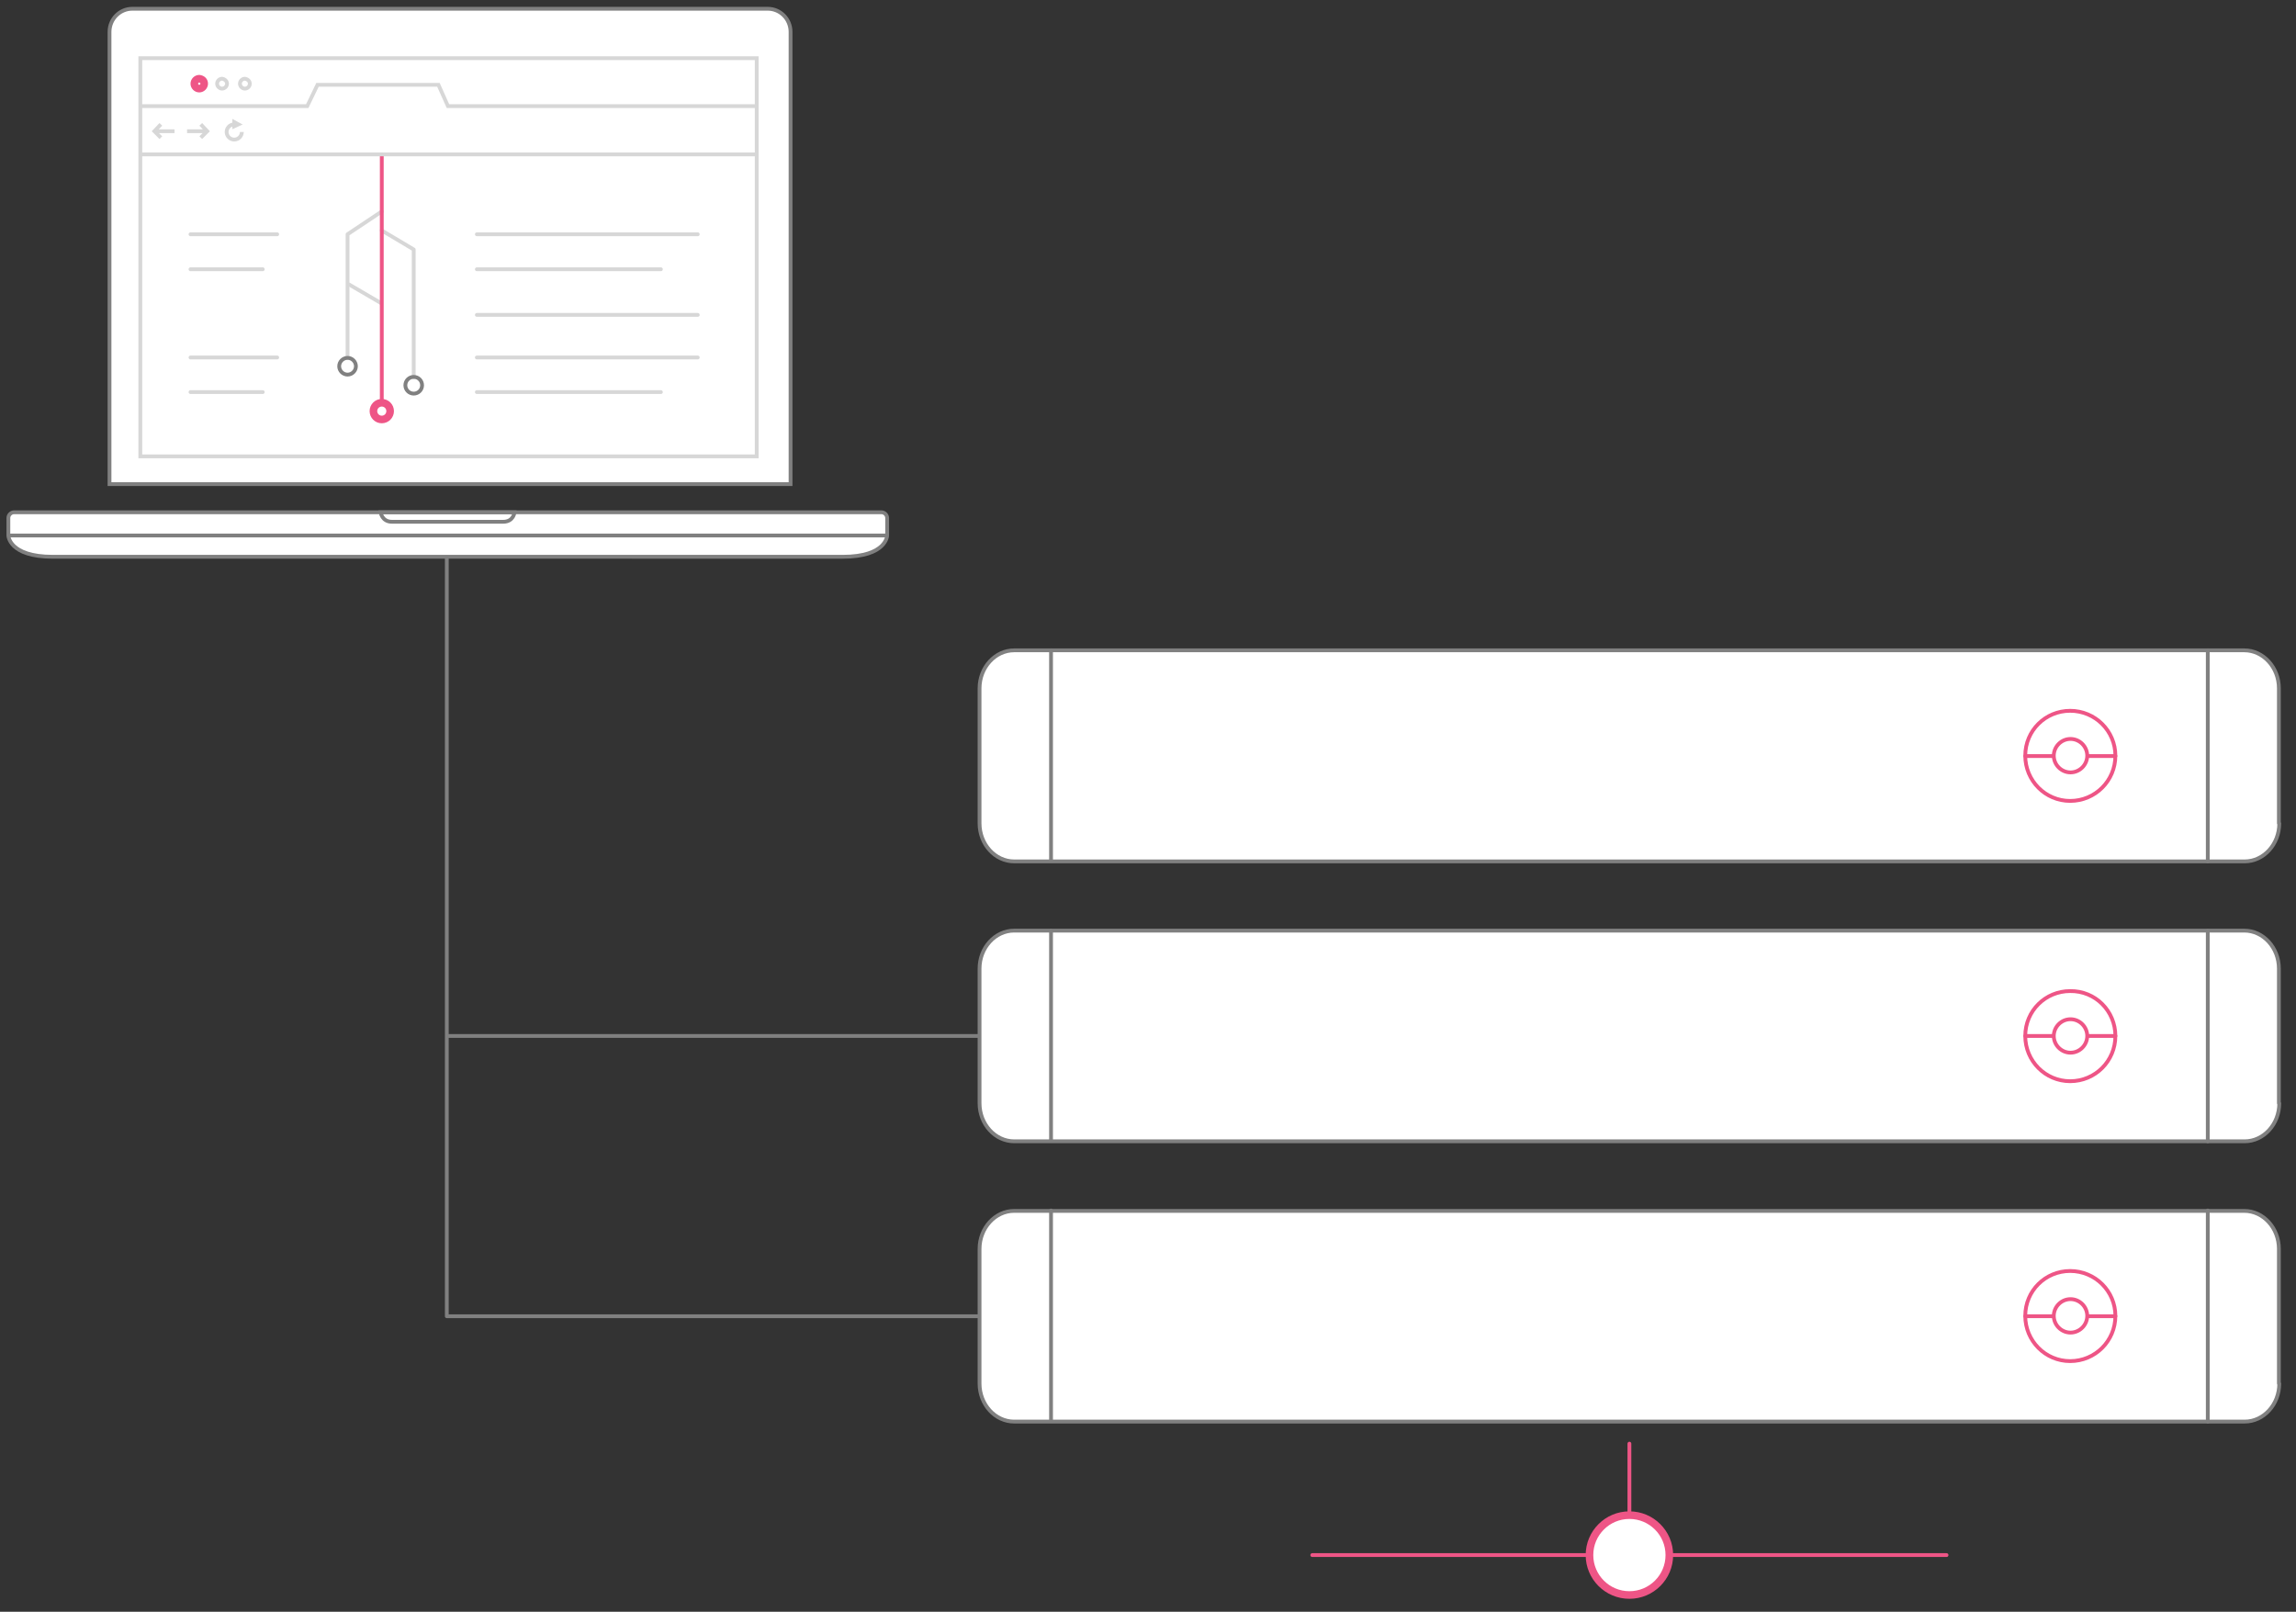
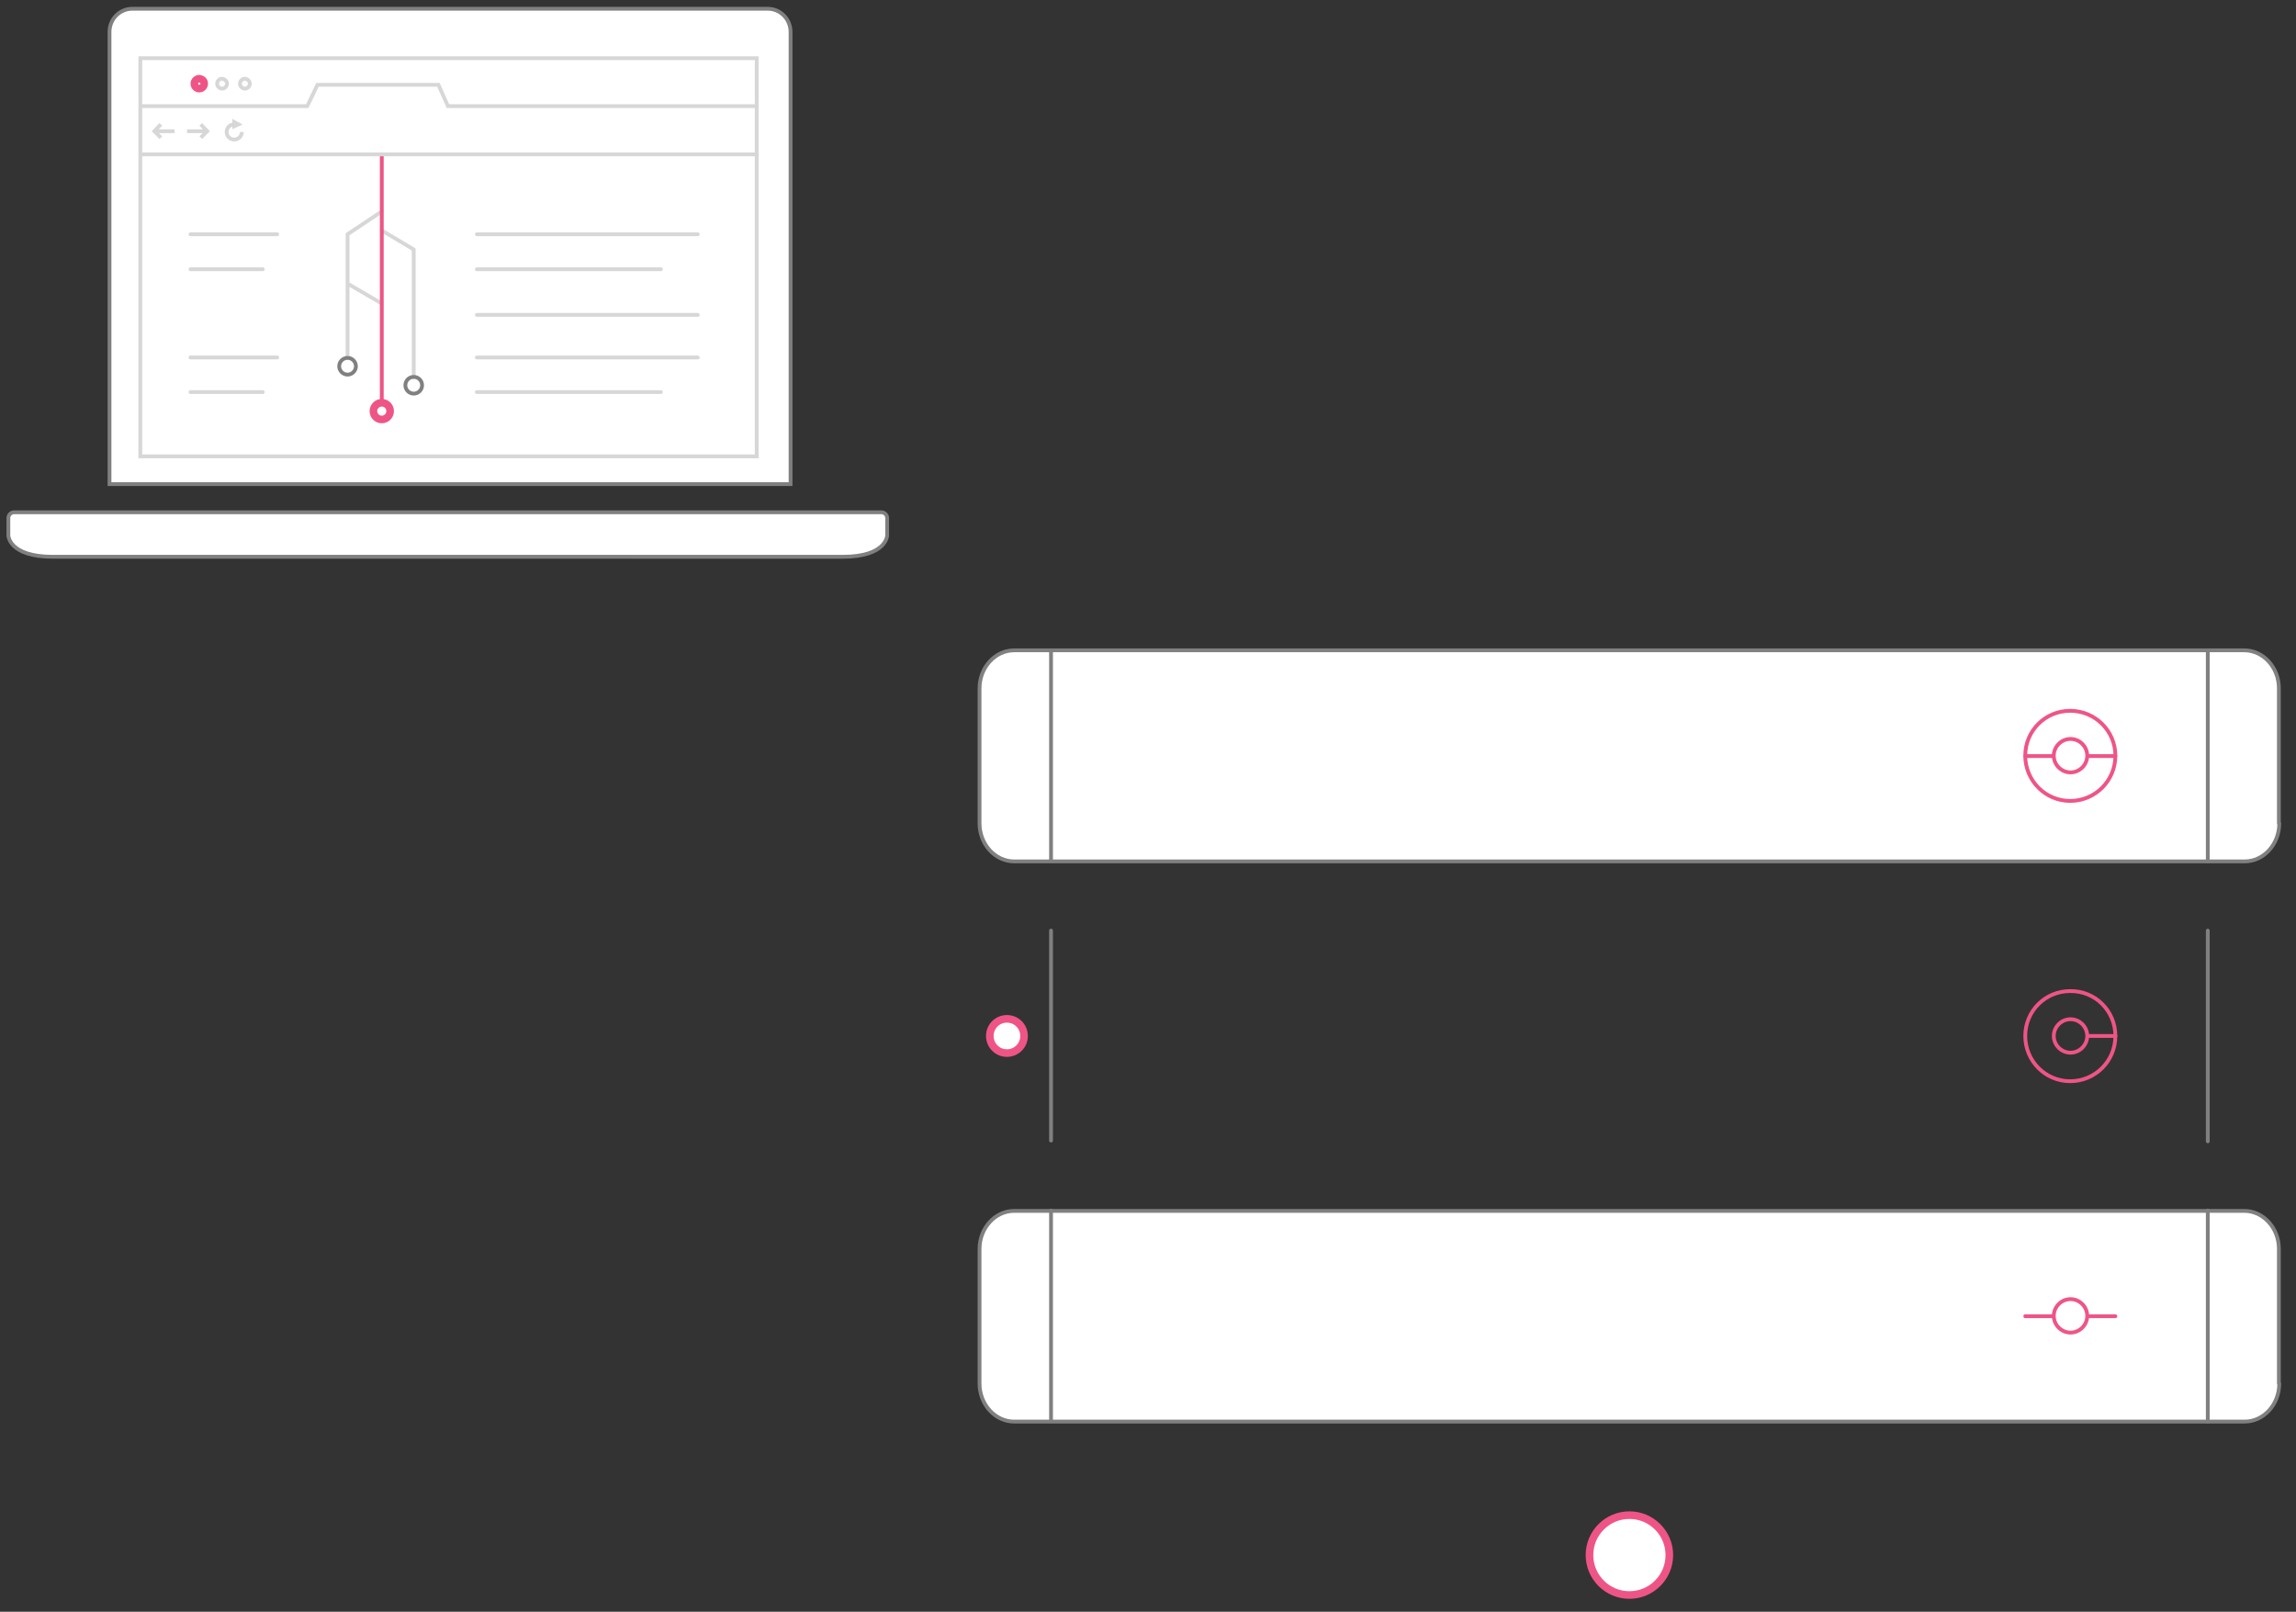
<svg xmlns="http://www.w3.org/2000/svg" version="1.1" id="Layer_1" x="0" y="0" viewBox="0 0 603.8 423.8" xml:space="preserve">
  <rect x="0" y="0" width="603.8" height="423.8" fill="#333333" stroke="none" />
  <style>
    .gpull0,.gpull1{fill:none;stroke:#d7d7d7;stroke-miterlimit:10}.gpull1{stroke:gray;stroke-linecap:round;stroke-linejoin:round}.gpull2,.gpull3{stroke:#ee5586;stroke-miterlimit:10}.gpull2{stroke-width:2;stroke-linecap:round;stroke-linejoin:round;fill:#fff}.gpull3{fill:none}.gpull3,.gpull4{stroke-linecap:round;stroke-linejoin:round}.gpull4,.gpull5,.gpull6,.gpull7{fill:#fff;stroke:gray;stroke-miterlimit:10}.gpull6,.gpull7{fill:none}.gpull7{stroke:#d7d7d7;stroke-linecap:round}
  </style>
-   <path class="gpull1" d="M257.6 272.4H117.7M117.5 346.1V146.4M257.6 346.1H117.5" />
  <g>
    <path id="svg-concept" class="gpull2" d="M122.4 140.5c0 2.5-2 4.5-4.5 4.5s-4.5-2-4.5-4.5 2-4.5 4.5-4.5 4.5 2 4.5 4.5z" />
    <animateMotion path="M0, 0 0 205 205 205" begin="0s" dur="3s" repeatCount="indefinite" />
  </g>
  <g>
    <path id="svg-concept" class="gpull2" d="M269.3 272.4c0 2.5-2 4.5-4.5 4.5s-4.5-2-4.5-4.5 2-4.5 4.5-4.5 4.5 2 4.5 4.5z" />
    <animateMotion path="M0, 0 -147 0 -147 -130 130" begin="1s" dur="2s" repeatCount="indefinite" />
  </g>
  <circle id="svg-concept" class="gpull2" cx="428.5" cy="408.9" r="10.5" />
-   <path id="svg-concept" class="gpull3" d="M428.5 379.6v18.1M345.1 408.9h72.5M439.4 408.9h72.5" />
  <path class="gpull4" d="M599.4 216.5c0 5.5-4.1 10-9.1 10H266.7c-5 0-9.1-4.5-9.1-10V181c0-5.5 4.1-10 9.1-10h323.5c5 0 9.1 4.5 9.1 10v35.5z" />
  <path class="gpull1" d="M276.4 171v55.2M580.6 171v55.5" />
  <path id="svg-concept" class="gpull3" d="M556.3 198.7c0 6.6-5.3 11.9-11.9 11.9-6.5 0-11.8-5.3-11.8-11.9s5.3-11.8 11.8-11.8c6.6 0 11.9 5.3 11.9 11.8z" />
  <path id="svg-concept" class="gpull3" d="M548.9 198.7c0 2.4-2 4.4-4.4 4.4-2.4 0-4.4-2-4.4-4.4s2-4.4 4.4-4.4c2.4 0 4.4 2 4.4 4.4zM556.3 198.8h-7.4M540.1 198.8h-7.5" />
-   <path class="gpull4" d="M599.4 290.1c0 5.5-4.1 10-9.1 10H266.7c-5 0-9.1-4.5-9.1-10v-35.4c0-5.5 4.1-10 9.1-10h323.5c5 0 9.1 4.5 9.1 10v35.4z" />
  <path class="gpull1" d="M276.4 244.7v55.2M580.6 244.7v55.4" />
  <path id="svg-concept" class="gpull3" d="M556.3 272.4c0 6.6-5.3 11.9-11.9 11.9-6.5 0-11.8-5.3-11.8-11.9 0-6.6 5.3-11.8 11.8-11.8 6.6-.1 11.9 5.2 11.9 11.8z" />
-   <path id="svg-concept" class="gpull3" d="M548.9 272.4c0 2.4-2 4.4-4.4 4.4-2.4 0-4.4-2-4.4-4.4s2-4.4 4.4-4.4c2.4 0 4.4 2 4.4 4.4zM556.3 272.4h-7.4M540.1 272.4h-7.5" />
+   <path id="svg-concept" class="gpull3" d="M548.9 272.4c0 2.4-2 4.4-4.4 4.4-2.4 0-4.4-2-4.4-4.4s2-4.4 4.4-4.4c2.4 0 4.4 2 4.4 4.4zM556.3 272.4h-7.4M540.1 272.4" />
  <path class="gpull4" d="M599.4 363.8c0 5.5-4.1 10-9.1 10H266.7c-5 0-9.1-4.5-9.1-10v-35.4c0-5.5 4.1-10 9.1-10h323.5c5 0 9.1 4.5 9.1 10v35.4z" />
  <path class="gpull1" d="M276.4 318.3v55.2M580.6 318.3v55.5" />
-   <path id="svg-concept" class="gpull3" d="M556.3 346c0 6.6-5.3 11.9-11.9 11.9-6.5 0-11.8-5.3-11.8-11.9 0-6.6 5.3-11.8 11.8-11.8 6.6 0 11.9 5.3 11.9 11.8z" />
  <path id="svg-concept" class="gpull3" d="M548.9 346c0 2.4-2 4.4-4.4 4.4-2.4 0-4.4-2-4.4-4.4 0-2.4 2-4.4 4.4-4.4 2.4 0 4.4 2 4.4 4.4zM556.3 346.1h-7.4M540.1 346.1h-7.5" />
  <g>
    <path class="gpull5" d="M2.2 136.2c0-.8.7-1.5 1.5-1.5h228.1c.8 0 1.5.7 1.5 1.5v4.6s-.1 5.6-11.7 5.6H13.9c-11.6 0-11.7-5.6-11.7-5.6v-4.6zM207.9 127.3V8.4c0-3.4-2.7-6.1-6-6.1H34.8c-3.3 0-6 2.7-6 6.1v118.9h179.1z" />
-     <path class="gpull6" d="M233.3 140.8H2.2M117.7 134.7h-17.6s.3 2.5 3 2.5h29.2c2.8 0 3-2.5 3-2.5h-17.6z" />
    <path class="gpull0" d="M36.9 15.3H199V120H36.9z" />
    <path id="svg-concept" class="gpull2" d="M53.7 22c0 .7-.6 1.3-1.3 1.3-.7 0-1.3-.6-1.3-1.3 0-.7.6-1.3 1.3-1.3.8.1 1.3.6 1.3 1.3z" />
    <path class="gpull0" d="M59.7 22c0 .7-.6 1.3-1.3 1.3-.7 0-1.3-.6-1.3-1.3 0-.7.6-1.3 1.3-1.3.7.1 1.3.6 1.3 1.3zM65.7 22c0 .7-.6 1.3-1.3 1.3-.7 0-1.3-.6-1.3-1.3 0-.7.6-1.3 1.3-1.3.7.1 1.3.6 1.3 1.3zM36.9 27.9h43.9l2.7-5.6h31.8l2.5 5.6H199M42.3 32.7l-1.7 1.8 1.7 1.7M45.9 34.5h-5.3M52.8 36.2l1.7-1.7-1.7-1.8M49.2 34.5h5.3M61.6 32.7c-1.1 0-2 .9-2 2s.9 2 2 2 2-.9 2-2" />
    <path class="gpull0" d="M61.6 33.2v-1.1l1.1.6z" />
    <circle id="svg-concept" class="gpull2" cx="100.4" cy="108.1" r="2.2" />
    <path class="gpull7" d="M100.4 55.6l-9 6M91.4 61.6v32.5M100.4 60.6l8.4 5M108.8 65.6v33.6" />
    <path class="gpull1" d="M91.4 98.5c-1.2 0-2.2-1-2.2-2.2 0-1.2 1-2.2 2.2-2.2 1.2 0 2.2 1 2.2 2.2 0 1.2-1 2.2-2.2 2.2z" />
    <circle class="gpull1" cx="108.8" cy="101.3" r="2.2" />
    <path class="gpull7" d="M91.8 74.8l8.4 4.9" />
    <path id="svg-concept" class="gpull3" d="M100.4 106V40.6" />
    <path class="gpull7" d="M125.4 61.6h58.1M125.4 70.8h48.4M125.4 94h58.1M125.4 82.8h58.1M125.4 103.1h48.4M50.1 61.6h22.8M50.1 70.8h19M50.1 94h22.8M50.1 103.1h19" />
    <path class="gpull0" d="M36.9 40.6H199" />
  </g>
</svg>